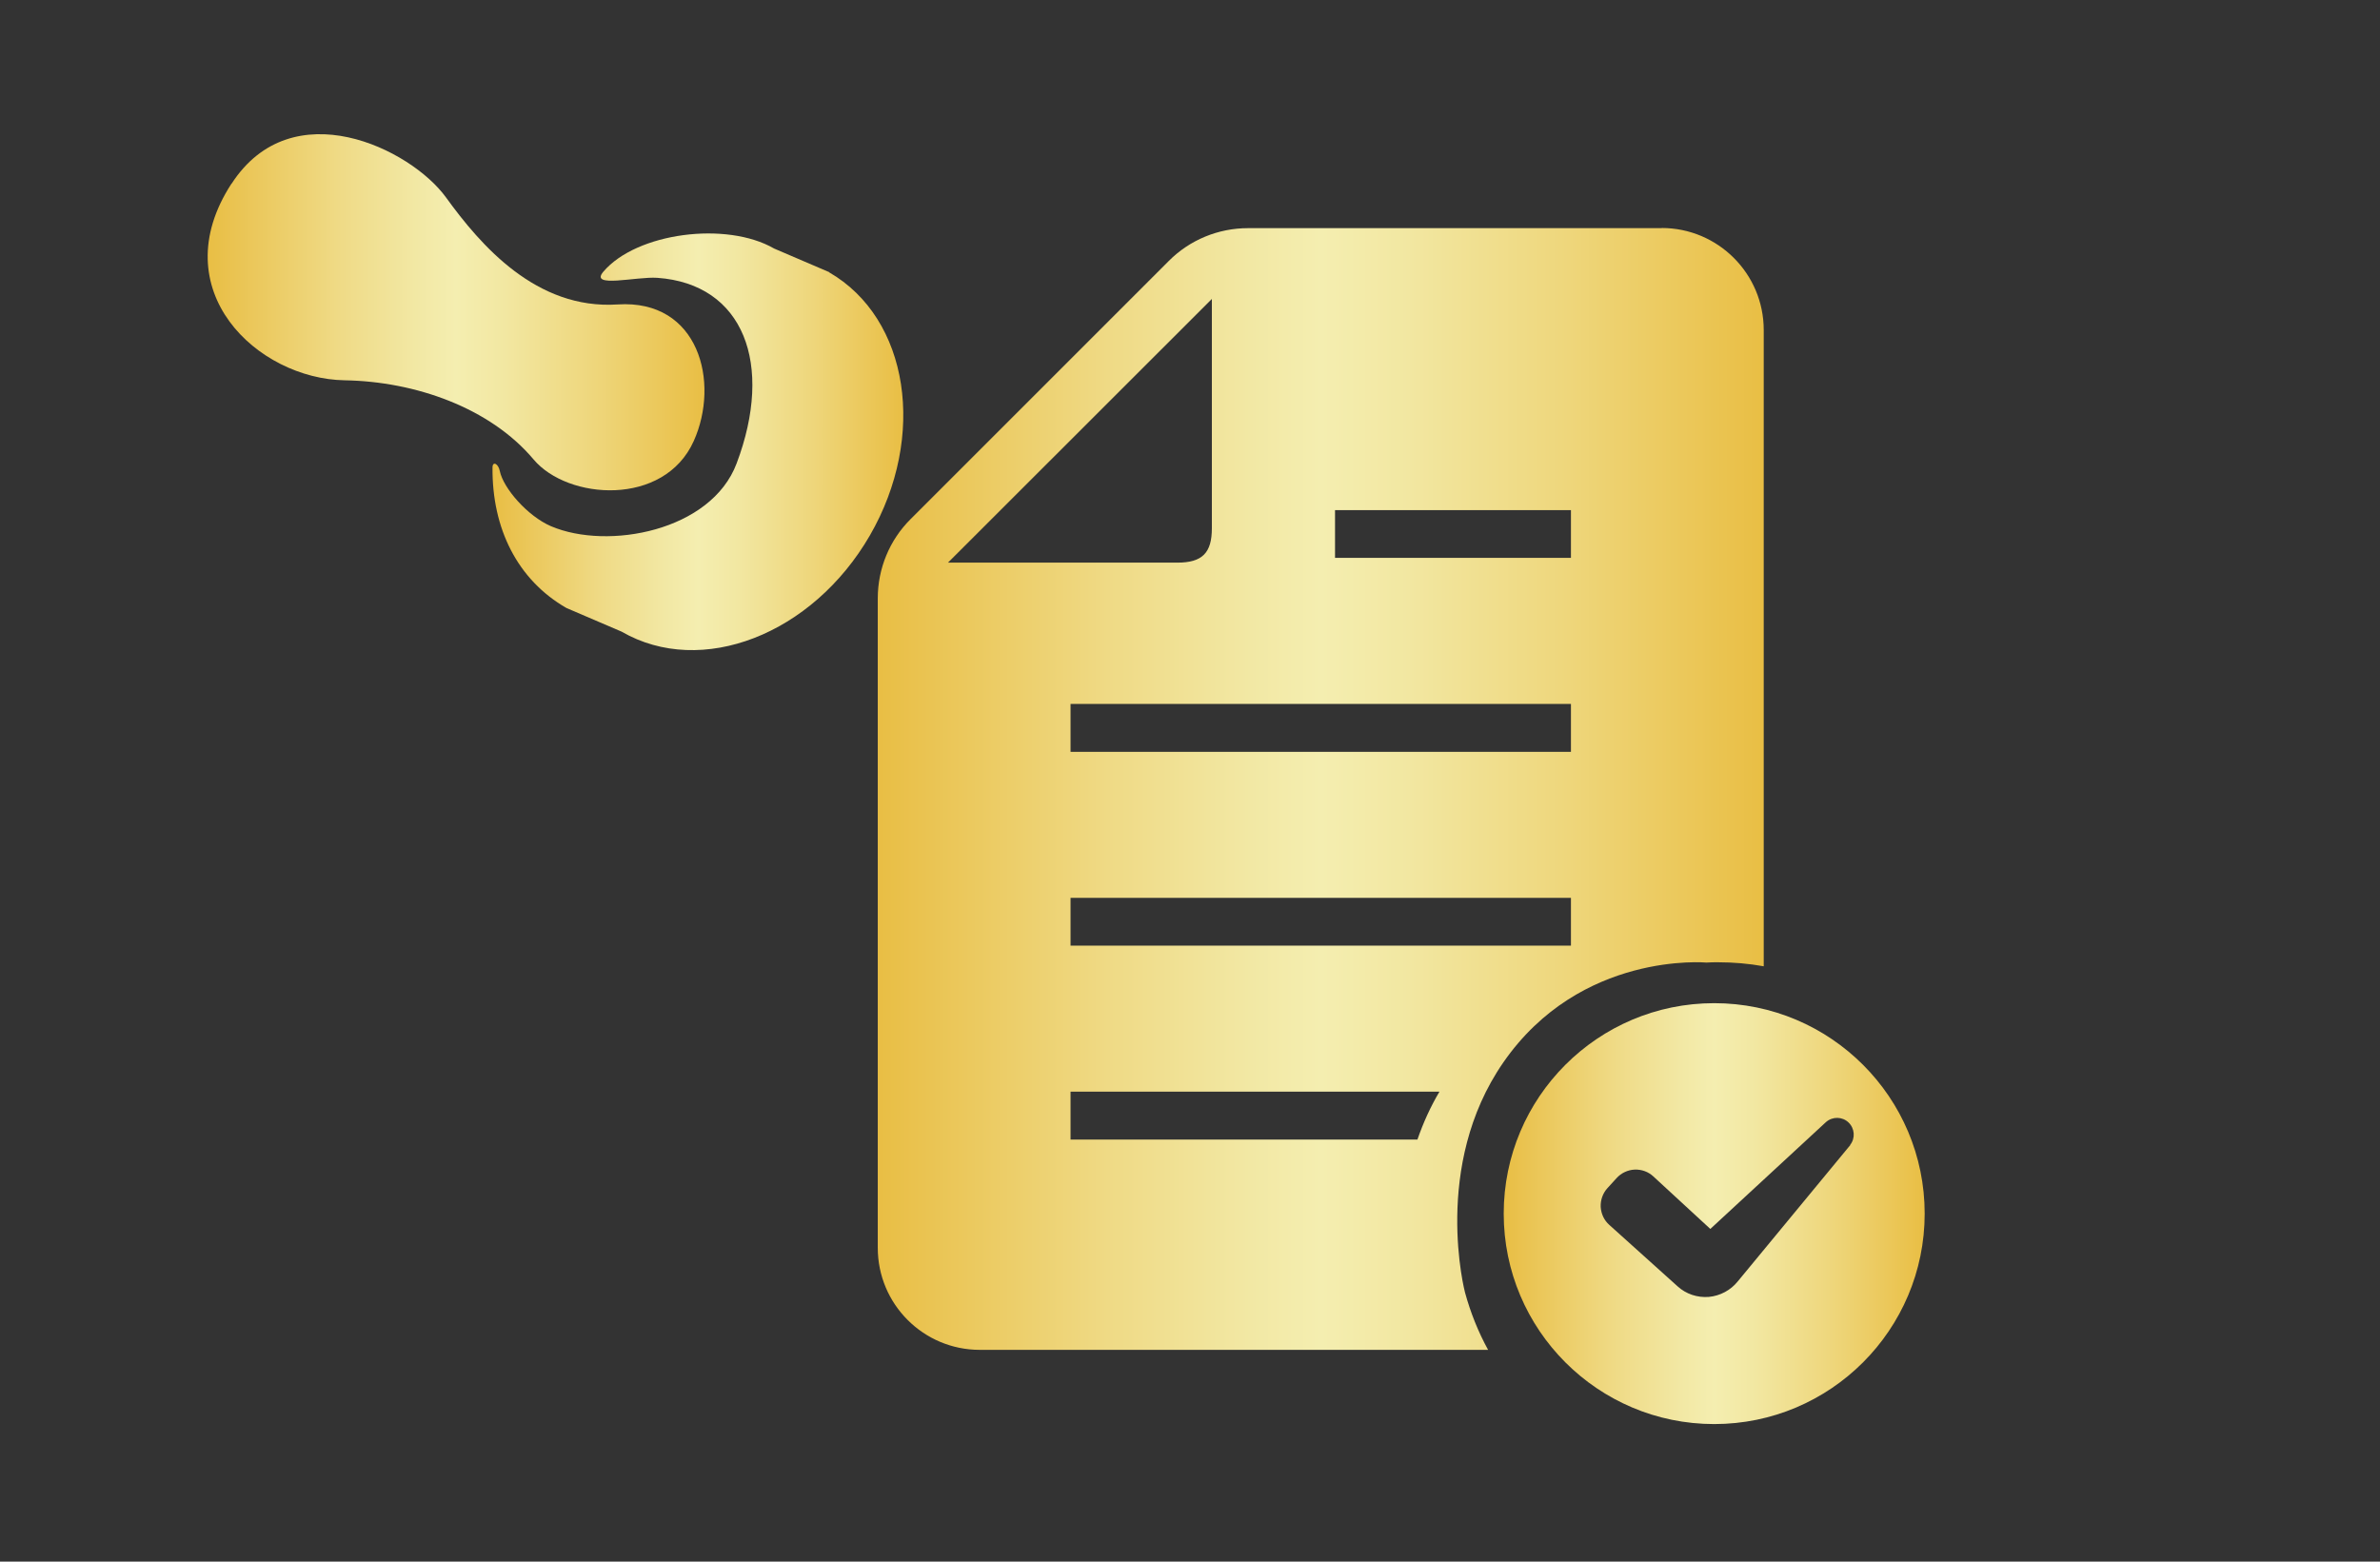
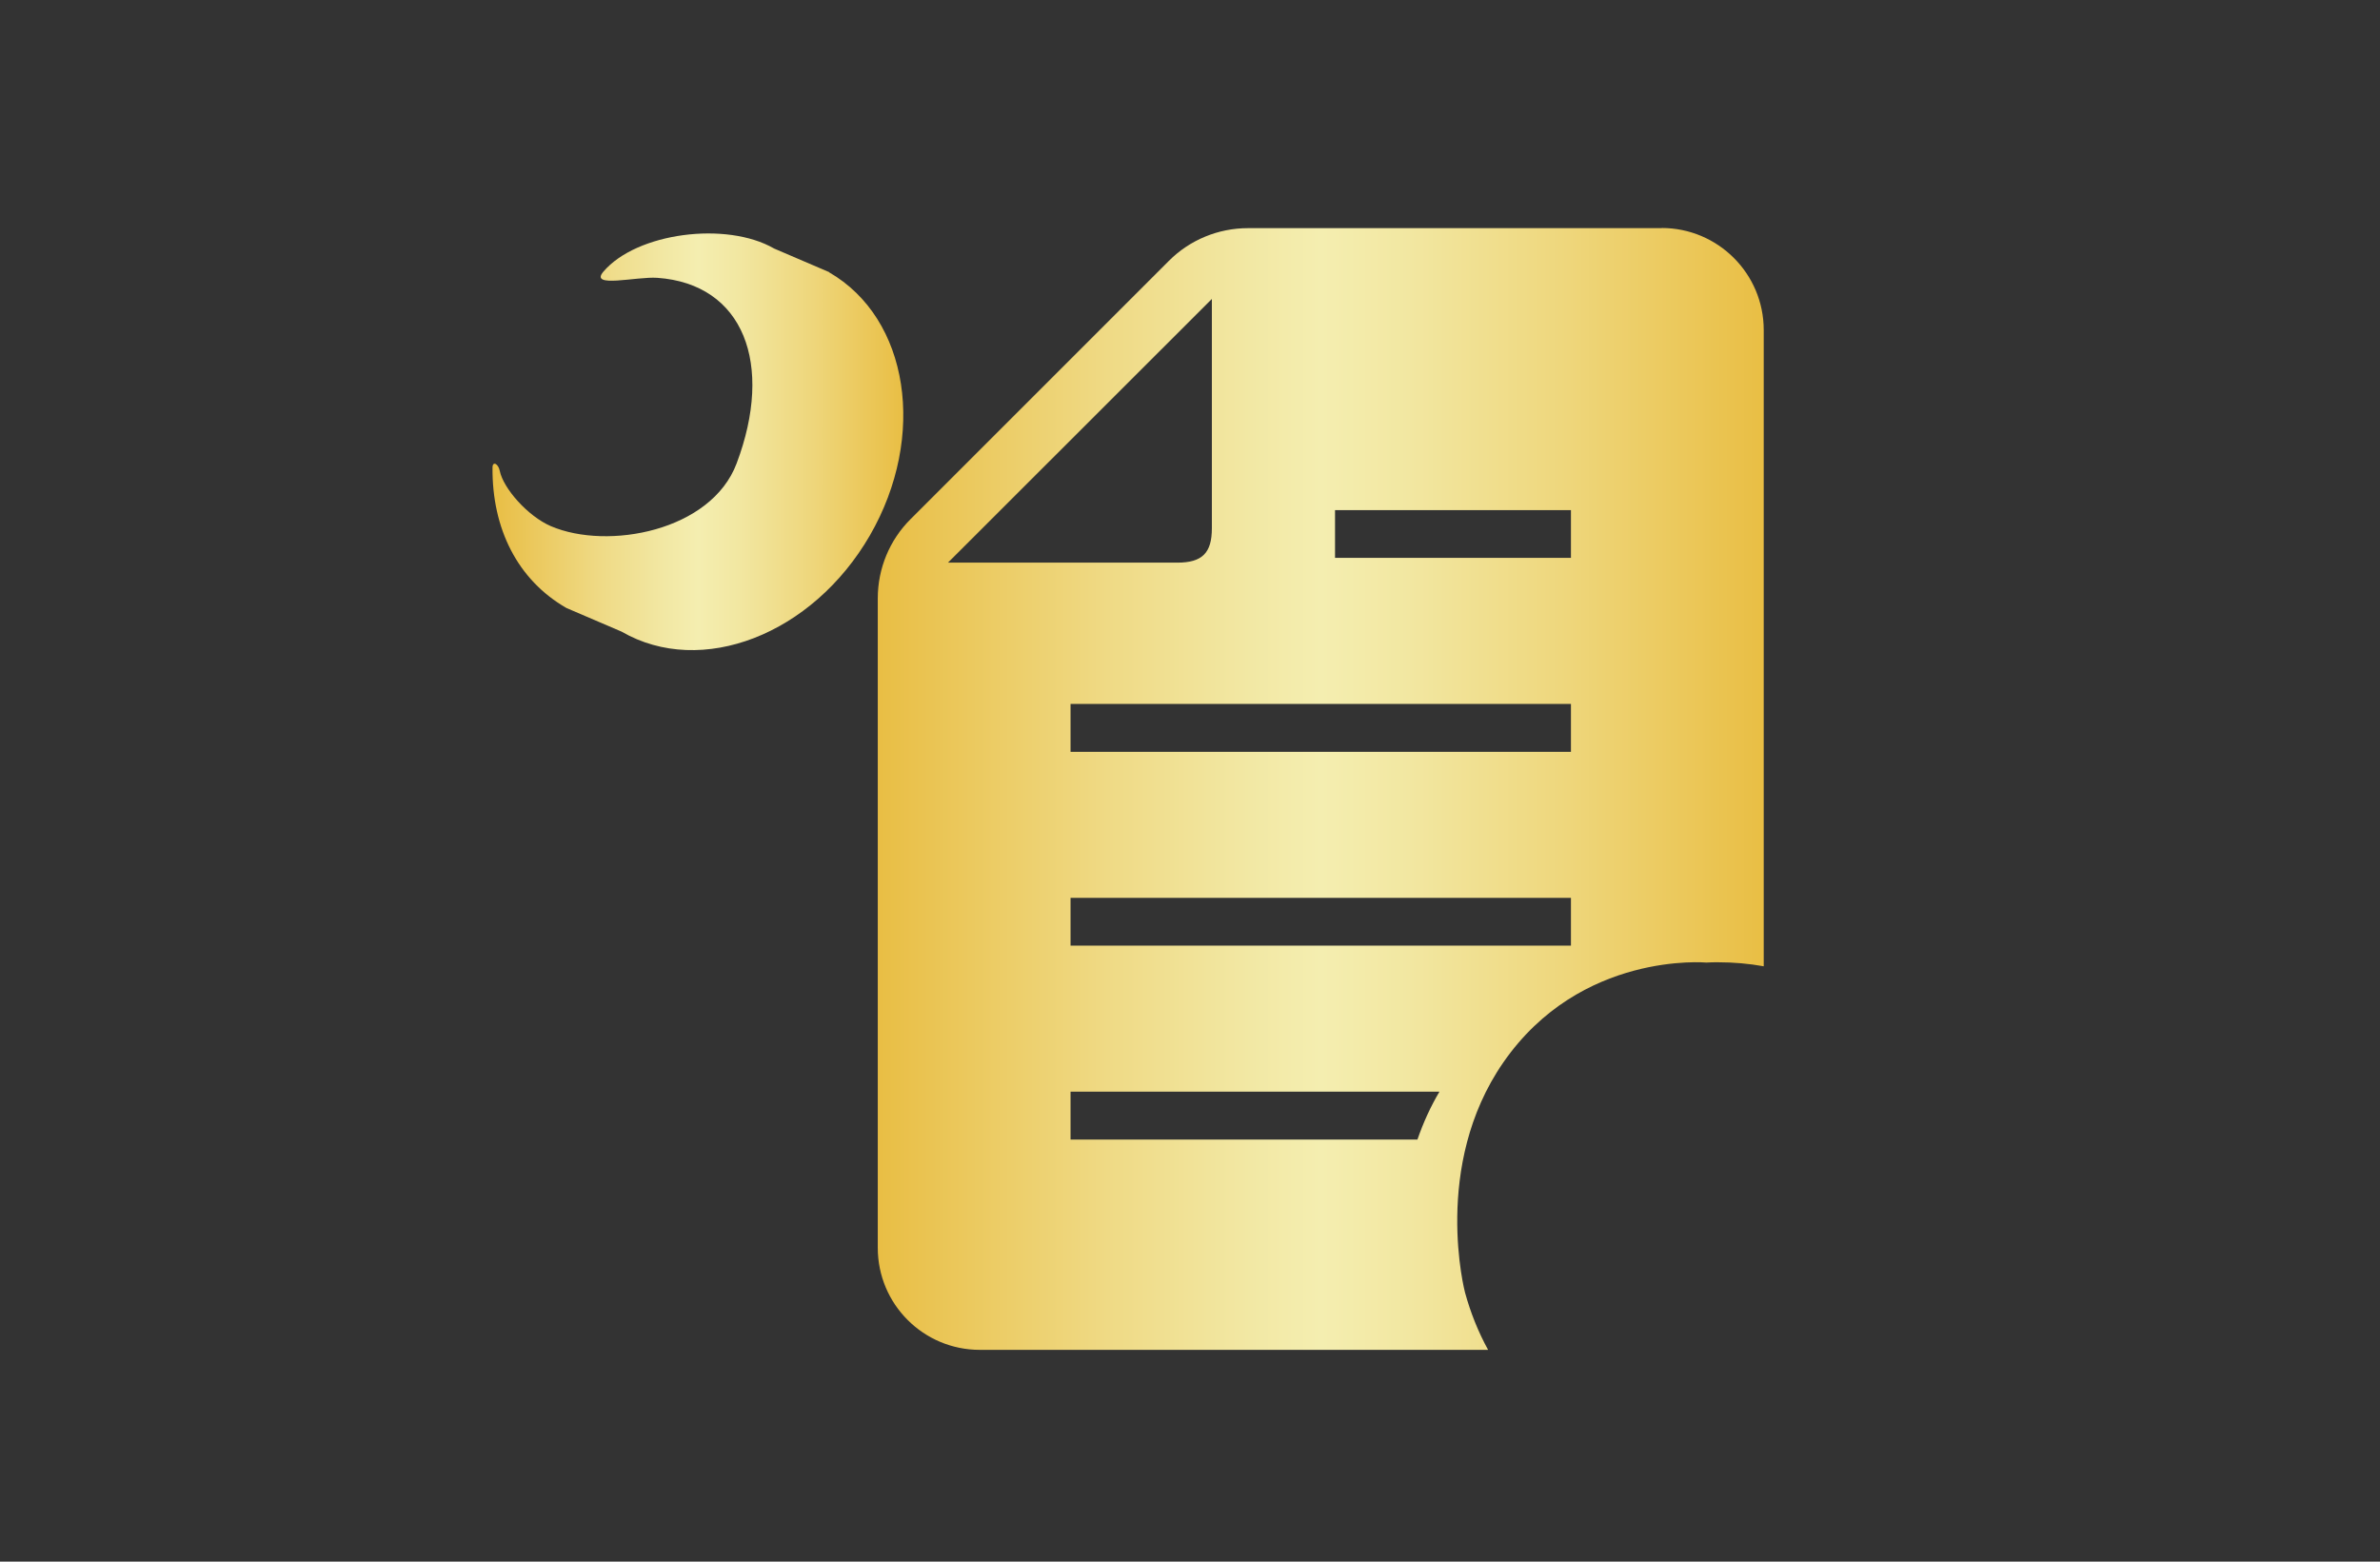
<svg xmlns="http://www.w3.org/2000/svg" xmlns:xlink="http://www.w3.org/1999/xlink" id="_レイヤー_2" viewBox="0 0 160 105">
  <rect x="0" y="0" width="160" height="105" fill="#333333" stroke="none" />
  <defs>
    <style>.cls-1{fill:none;}.cls-2{fill:url(#_新規グラデーションスウォッチ_6);}.cls-3{fill:url(#_新規グラデーションスウォッチ_6-3);}.cls-4{fill:url(#_新規グラデーションスウォッチ_6-4);}.cls-5{fill:url(#_新規グラデーションスウォッチ_6-2);}</style>
    <linearGradient id="_新規グラデーションスウォッチ_6" x1="101.09" y1="81.61" x2="129.4" y2="81.61" gradientUnits="userSpaceOnUse">
      <stop offset="0" stop-color="#e9be44" />
      <stop offset=".06" stop-color="#eac453" />
      <stop offset=".26" stop-color="#efda85" />
      <stop offset=".42" stop-color="#f2e8a4" />
      <stop offset=".5" stop-color="#f4eeb0" />
      <stop offset=".6" stop-color="#f2e7a1" />
      <stop offset=".78" stop-color="#eed67b" />
      <stop offset="1" stop-color="#e9be44" />
    </linearGradient>
    <linearGradient id="_新規グラデーションスウォッチ_6-2" x1="59.01" y1="53.05" x2="118.58" y2="53.05" xlink:href="#_新規グラデーションスウォッチ_6" />
    <linearGradient id="_新規グラデーションスウォッチ_6-3" x1="33.12" y1="29.7" x2="60.73" y2="29.7" xlink:href="#_新規グラデーションスウォッチ_6" />
    <linearGradient id="_新規グラデーションスウォッチ_6-4" x1="13.96" y1="21" x2="47.36" y2="21" xlink:href="#_新規グラデーションスウォッチ_6" />
  </defs>
  <g id="_メニューと料金">
-     <path class="cls-2" d="M115.24,67.45c-7.82,0-14.15,6.34-14.15,14.15s6.34,14.15,14.15,14.15,14.15-6.34,14.15-14.15c0-7.82-6.34-14.15-14.15-14.15ZM124.39,76.99l-7.56,9.16c-.48.6-1.19.98-1.95,1.05-.77.06-1.53-.19-2.1-.71l-4.59-4.13c-.35-.31-.55-.74-.58-1.21-.02-.46.14-.92.45-1.26l.62-.68c.31-.34.75-.55,1.21-.57.46-.02.92.14,1.26.46l3.83,3.53,7.78-7.19c.44-.38,1.09-.37,1.51.03.42.4.47,1.06.11,1.51Z" />
    <path class="cls-5" d="M111.72,15.34h-27.82c-2,0-3.92.79-5.33,2.21l-17.35,17.35c-1.42,1.41-2.21,3.33-2.21,5.33v43.67c0,3.79,3.07,6.86,6.86,6.86h34.17c-.66-1.2-1.18-2.5-1.55-3.85,0,0-2.25-8.51,2.57-15.47,5.19-7.5,13.66-6.72,13.66-6.72.26-.02.51-.02.77-.02,1.06,0,2.08.09,3.08.27V22.19c0-3.79-3.08-6.86-6.86-6.86ZM63.73,37.83l17.74-17.73v15.42c0,1.66-.65,2.31-2.32,2.31h-15.42ZM95.29,76.62h-23.32v-3.22h24.8c-.6,1.01-1.09,2.09-1.48,3.22ZM105.61,63.58h-33.64v-3.21h33.64v3.21ZM105.61,50.55h-33.64v-3.22h33.64v3.22ZM105.61,37.51h-15.86v-3.21h15.86v3.21Z" />
    <path class="cls-3" d="M55.75,18.3l-3.71-1.59c-3.2-1.85-9.25-1.07-11.48,1.56-.96,1.13,2.24.31,3.63.41,5.8.41,7.85,5.8,5.33,12.48-1.71,4.55-8.66,5.85-12.48,4.22-1.56-.67-3.2-2.54-3.44-3.71-.1-.5-.48-.68-.49-.25-.04,4.12,1.68,7.57,4.97,9.46l3.71,1.59c5.36,3.1,12.83.2,16.69-6.47,3.85-6.67,2.63-14.59-2.74-17.69Z" />
-     <path class="cls-4" d="M15.56,12.35c-4.65,7.16,1.75,13.13,7.62,13.22,4.73.08,9.76,1.84,12.69,5.32,2.29,2.73,8.78,3.2,10.77-1.24,1.77-3.94.35-9.54-5.12-9.18s-9.21-3.98-11.54-7.2c-2.38-3.28-10.35-7.18-14.41-.92Z" />
-     <rect class="cls-1" width="160" height="105" />
  </g>
</svg>